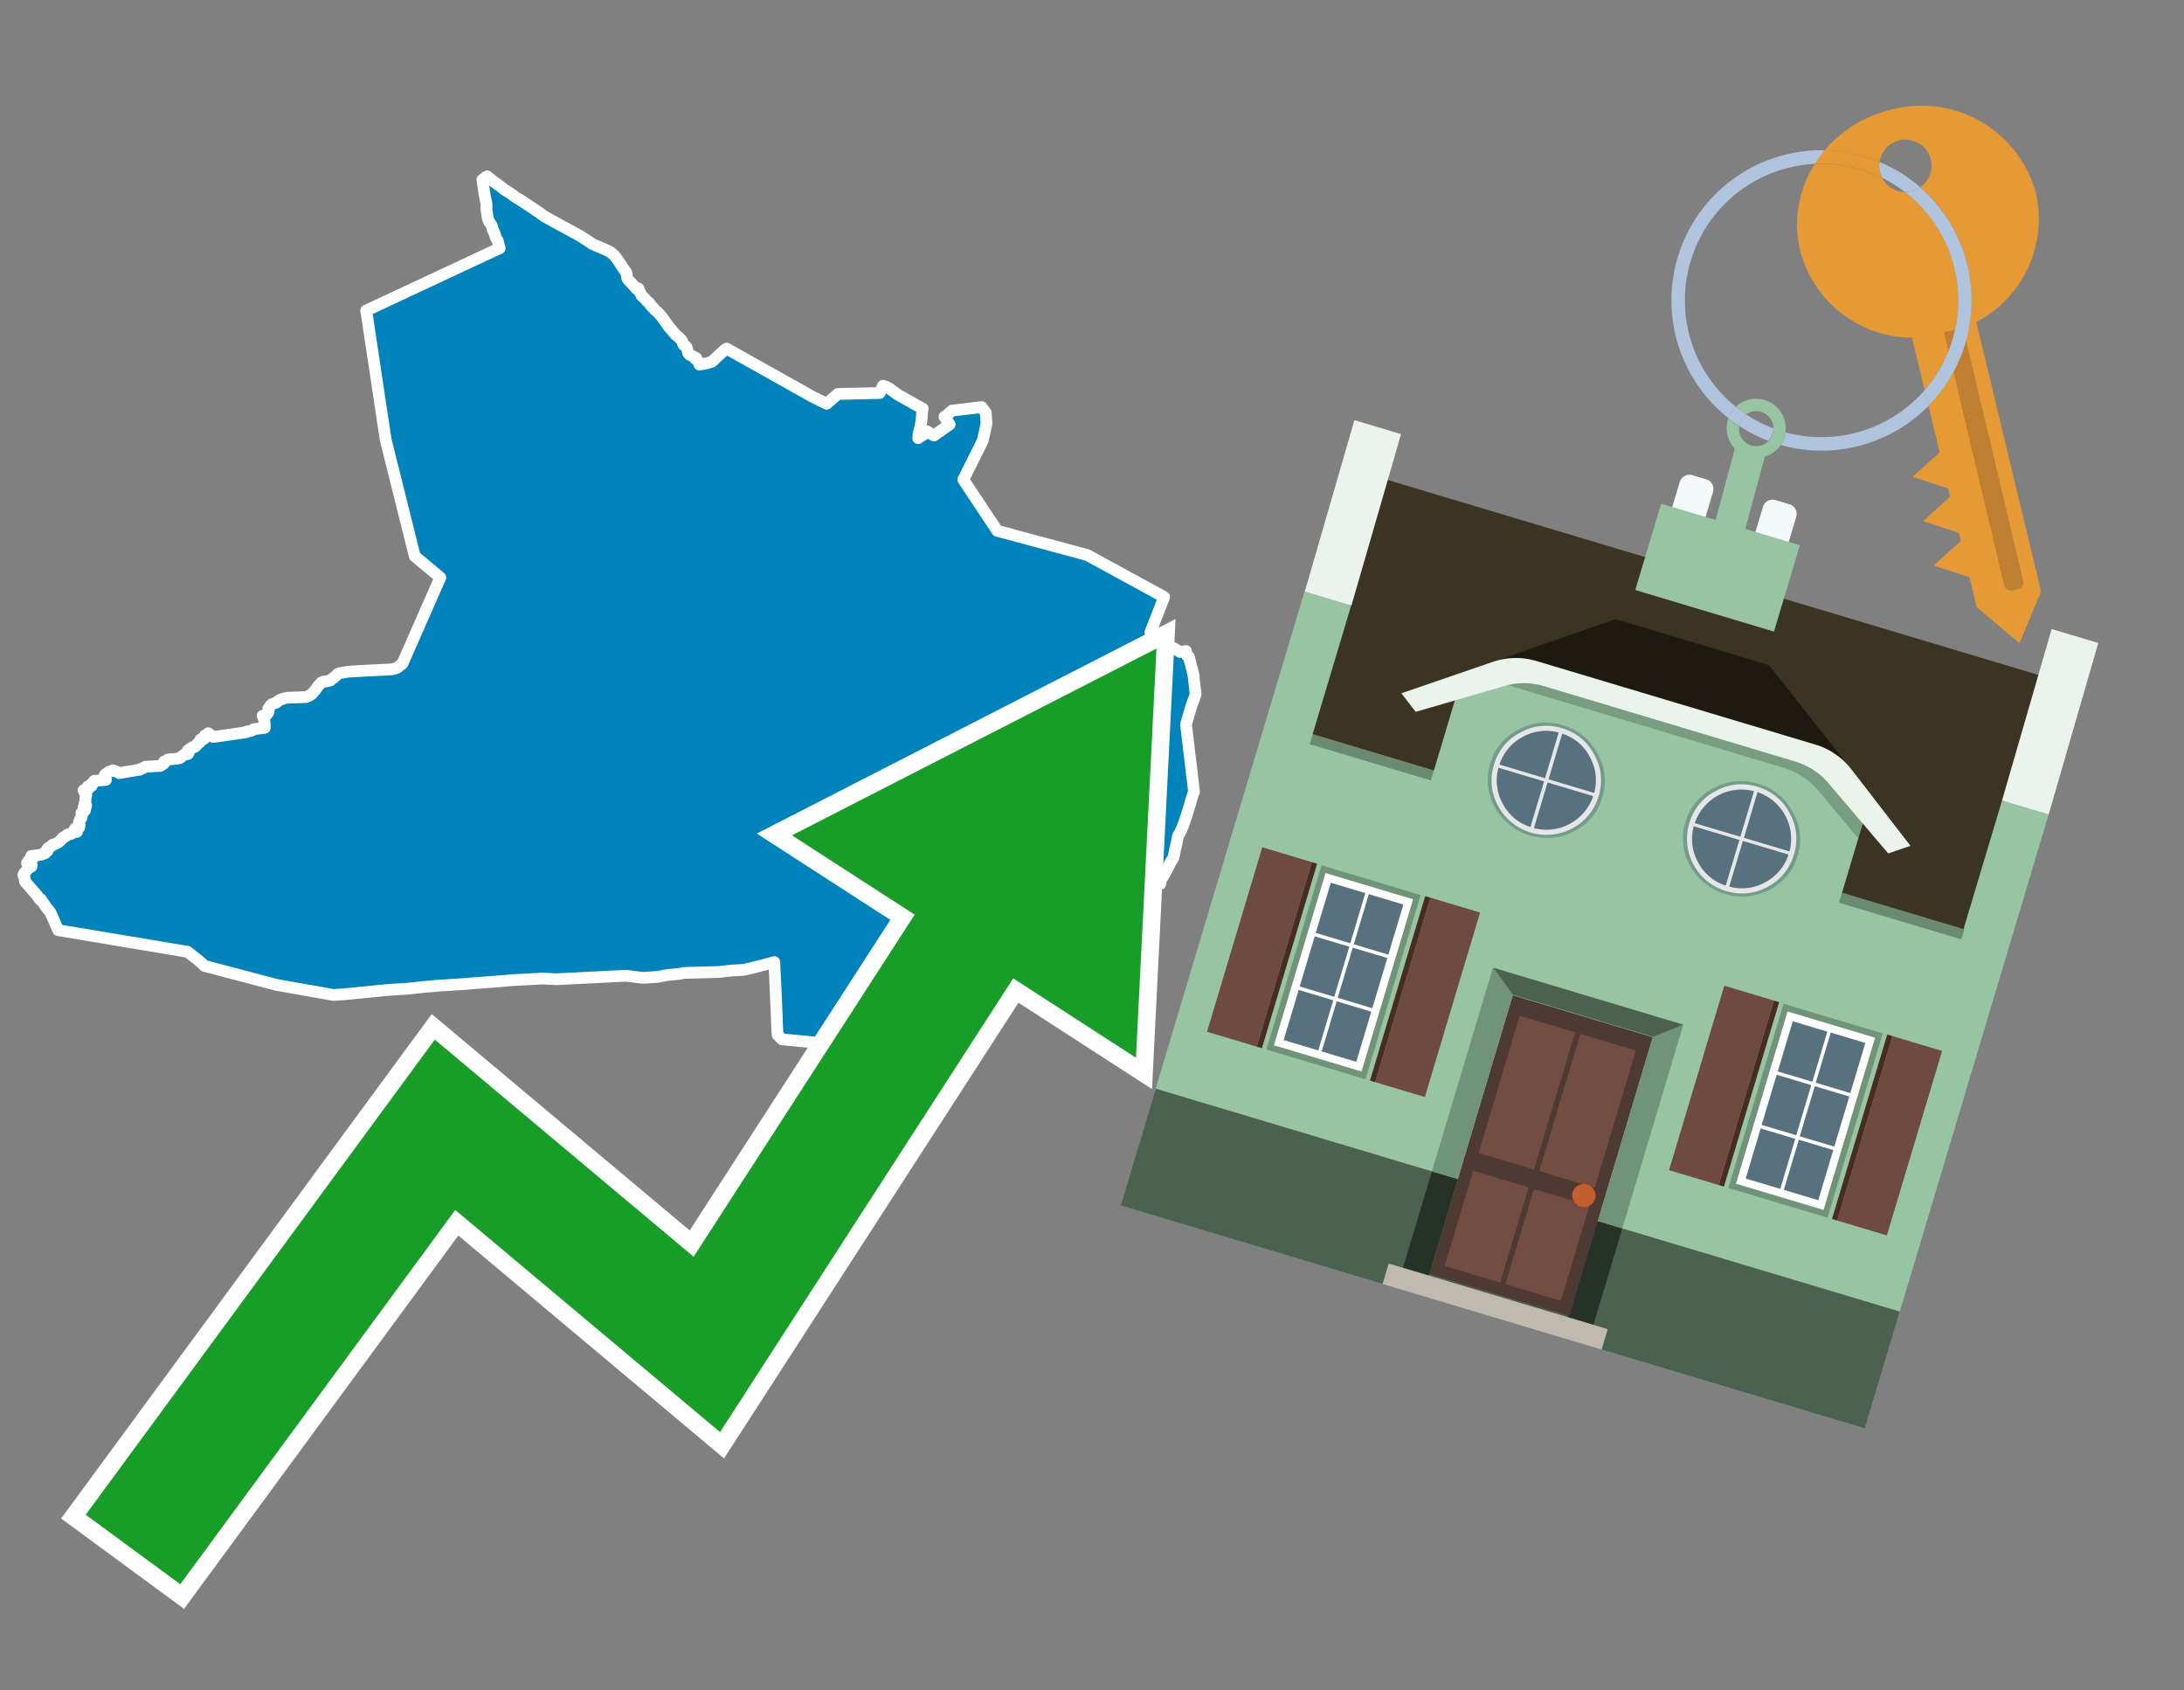
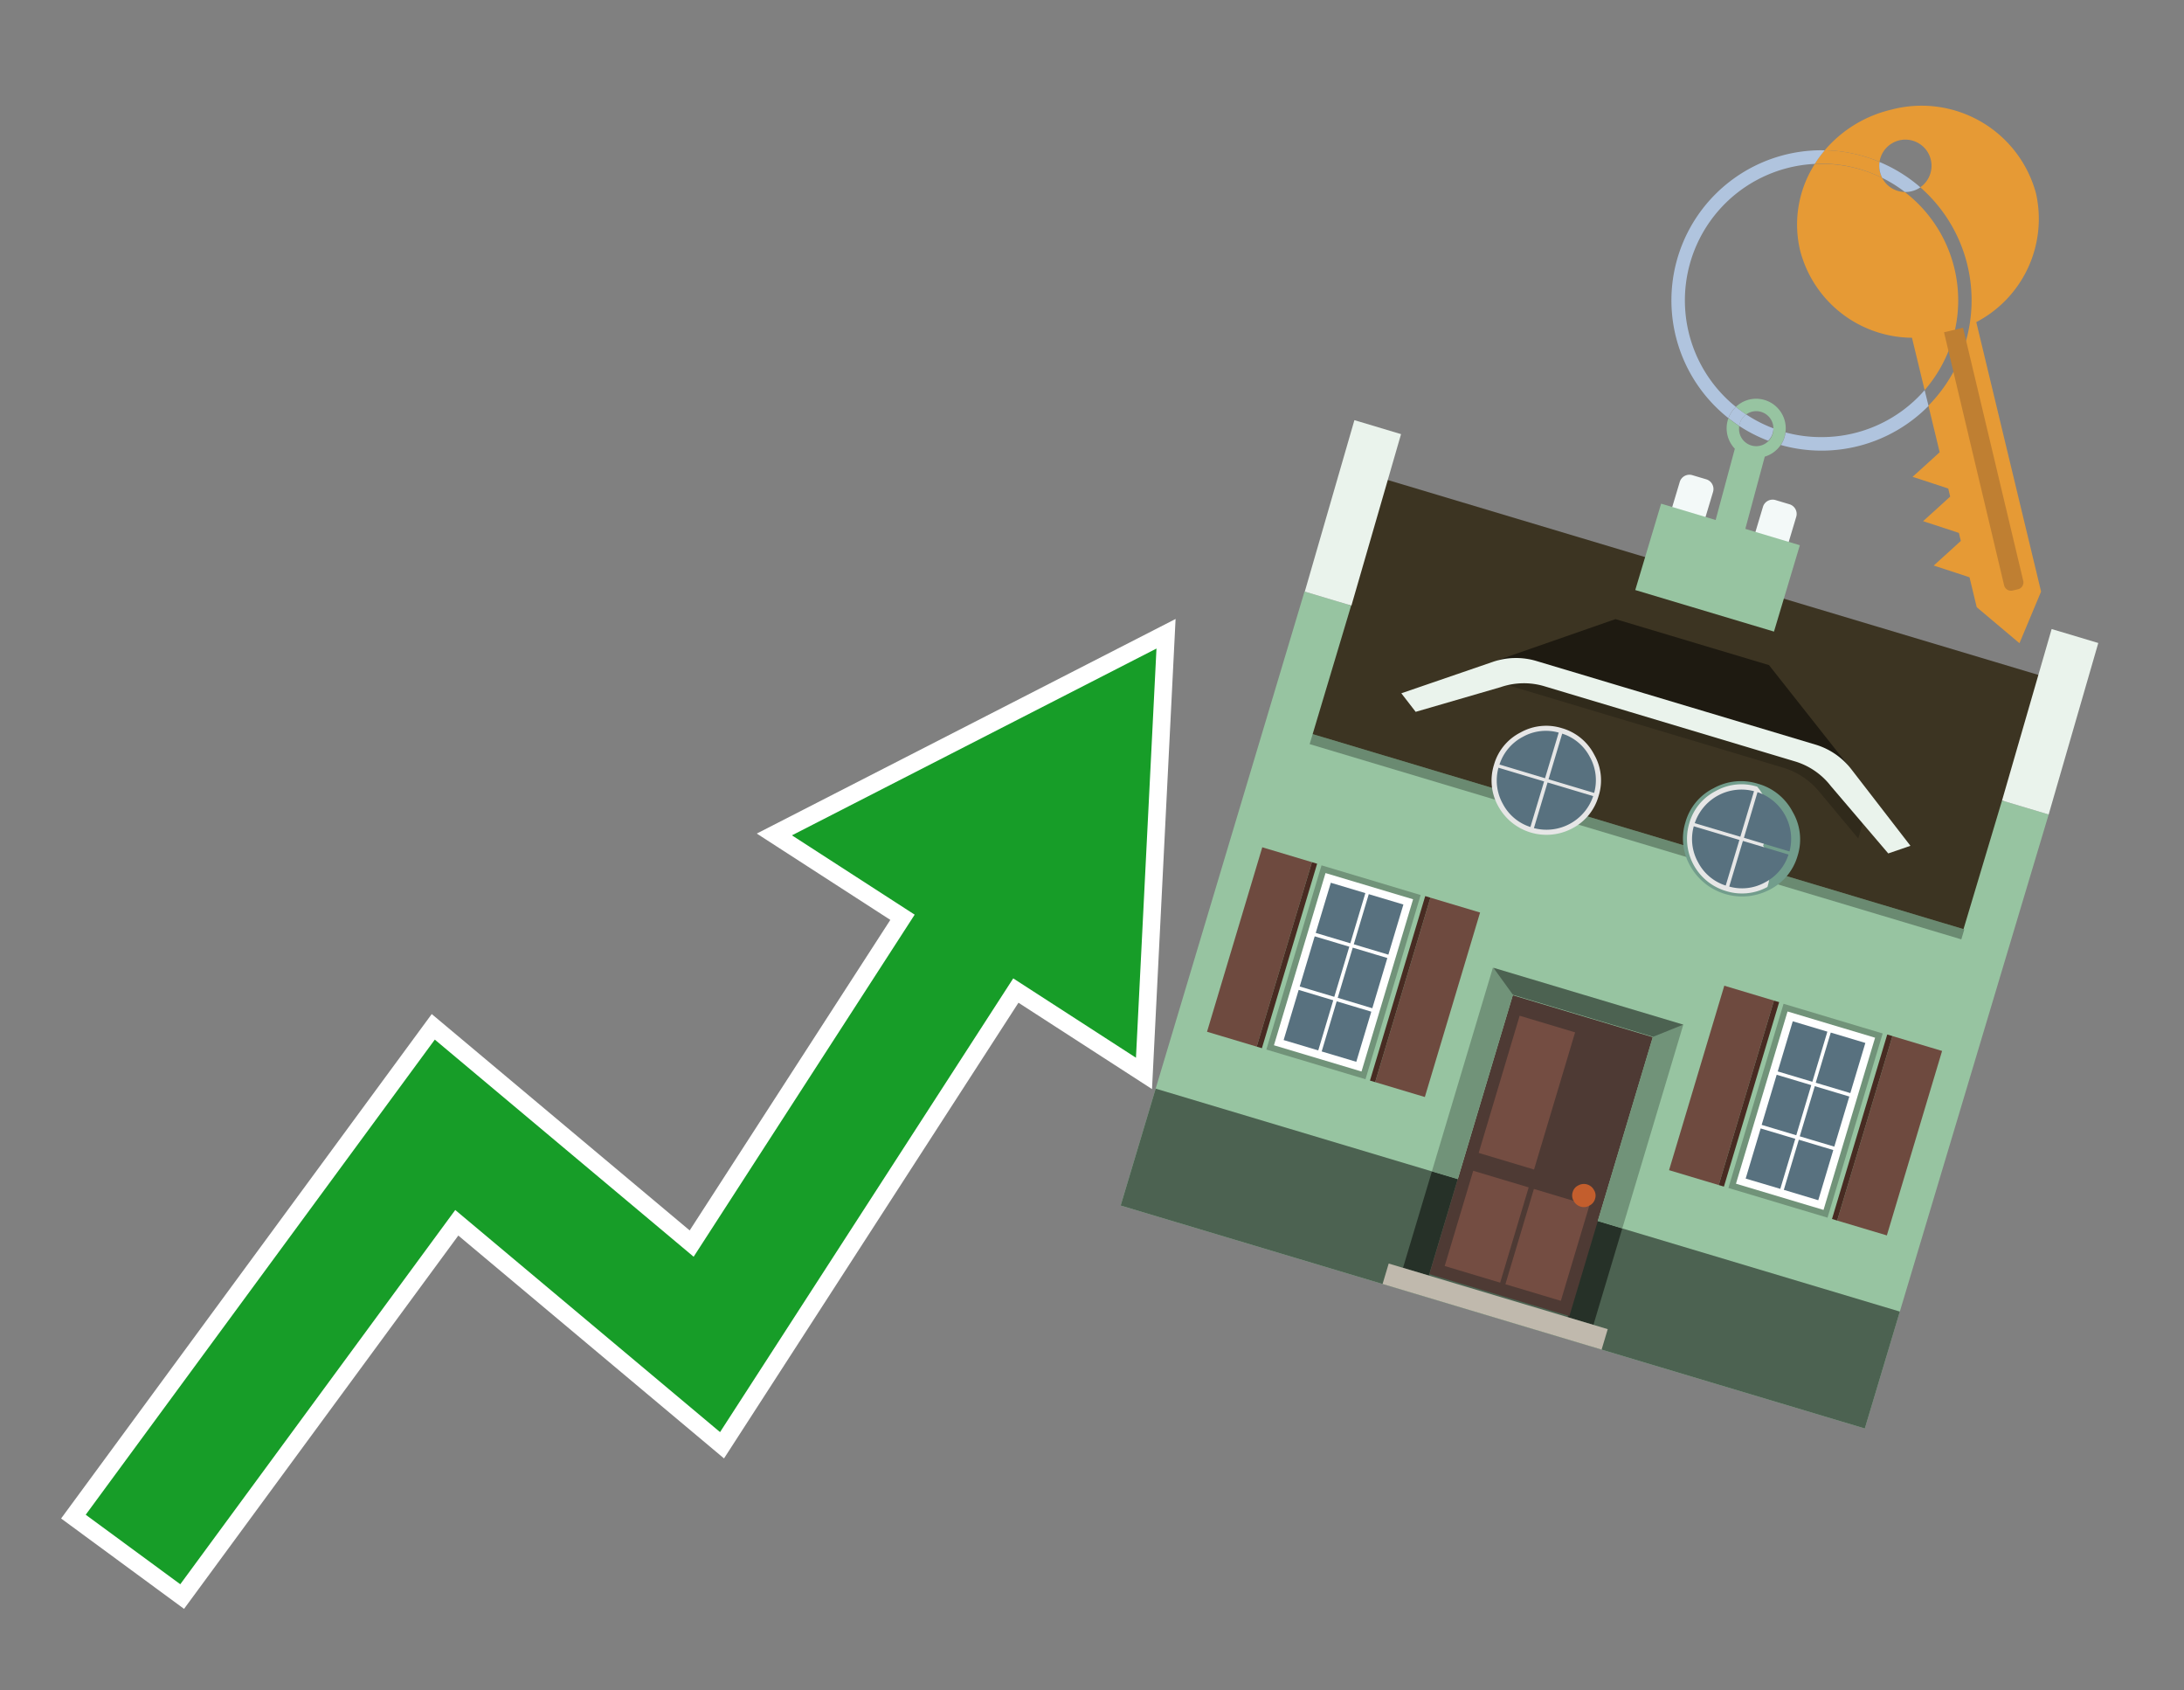
<svg xmlns="http://www.w3.org/2000/svg" id="Text" width="93.05" height="72" viewBox="0 0 93.05 72">
  <rect x="0" y="0" width="93.05" height="72" fill="#808080" stroke="none" />
-   <polygon points="4.64,32.87 4.77,32.84 4.81,32.81 5.04,32.9 5.08,32.93 5.97,32.78 5.98,32.75 6.1,32.72 6.13,32.69 6.19,32.66 6.84,32.62 6.86,32.59 6.93,32.56 6.98,32.53 6.99,32.5 6.98,32.47 6.99,32.44 7.09,32.41 7.13,32.38 7.15,32.35 7.49,32.32 7.66,32.29 7.71,32.26 7.76,32.21 7.79,32.18 7.84,32.15 8,32.12 8.03,32.09 8.02,32.06 8,32.02 7.99,31.99 8,31.96 8.1,31.93 8.12,31.9 8.13,31.87 8.17,31.84 8.31,31.81 8.34,31.78 8.37,31.75 8.38,31.71 8.41,31.68 8.47,31.65 8.51,31.62 8.52,31.59 8.54,31.56 8.53,31.53 8.54,31.5 8.7,31.47 8.71,31.44 8.71,31.36 8.72,31.33 8.85,31.29 8.86,31.26 8.87,31.23 9.09,31.39 10.49,31.19 10.51,31.16 10.69,31.13 10.78,31.09 10.8,31.06 11.28,31 11.28,30.95 11.28,30.9 11.28,30.82 11.27,30.77 11.27,30.72 11.26,30.68 11.25,30.64 11.23,30.6 11.22,30.55 11.19,30.49 11.31,30.45 11.38,30.42 11.4,30.39 11.42,30.36 11.44,30.32 11.45,30.29 11.44,30.26 11.43,30.22 11.43,30.18 11.52,30.07 11.53,30.04 11.57,30.01 11.62,29.98 11.74,29.94 11.8,29.91 11.85,29.86 11.91,29.82 11.98,29.79 12.1,29.75 12.23,29.72 13.04,29.69 13.15,29.65 13.19,29.62 13.3,29.55 13.32,29.52 13.35,29.48 13.39,29.44 13.43,29.4 13.47,29.34 13.5,29.3 13.54,29.24 13.57,29.2 13.6,29.17 13.63,29.14 13.66,29.11 13.69,29.07 13.75,29.04 13.97,29.01 14.08,28.98 14.1,28.95 14.13,28.92 14.19,28.89 14.23,28.86 14.26,28.83 14.31,28.79 14.36,28.73 14.4,28.7 14.48,28.67 14.65,28.64 14.84,28.61 15.5,28.57 16.11,28.54 16.69,28.51 16.82,28.48 16.91,28.45 16.95,28.42 16.99,28.39 17.02,28.36 17.06,28.33 17.14,28.28 18.76,24.6 17.67,23.69 16.43,18.72 15.66,13.6 15.6,13.23 21.29,10.57 21.27,10.5 21.25,10.44 21.22,10.31 21.21,10.27 21.2,10.24 21.13,10.13 21.12,10.1 21.07,9.94 21,9.79 20.96,9.64 20.93,9.57 20.87,9.49 20.84,9.45 20.8,9.35 20.78,9.28 20.76,9.14 20.73,8.96 20.72,8.91 20.73,8.85 20.73,8.75 20.72,8.66 20.71,8.59 20.66,8.37 20.59,7.91 20.55,7.66 20.65,7.58 20.7,7.54 20.76,7.51 20.89,7.62 20.99,7.7 21.14,7.81 21.32,7.94 21.39,8 21.48,8.07 21.69,8.2 21.83,8.3 21.97,8.4 22.17,8.52 23.01,9.08 23.18,9.21 23.49,9.38 23.78,9.54 24.7,10.04 25.16,10.34 25.23,10.39 25.81,10.64 26.01,10.74 26.06,10.78 26.19,10.9 26.35,11.12 26.6,11.5 26.67,11.59 26.68,11.62 26.7,11.66 26.71,11.78 26.72,11.84 26.73,11.87 26.75,11.9 27.14,12.32 27.2,12.29 27.23,12.38 27.25,12.43 27.3,12.51 27.34,12.6 27.45,12.7 27.49,12.74 27.57,12.83 27.66,12.9 27.69,12.94 27.72,13 27.74,13.03 27.82,13.1 27.9,13.2 28.05,13.33 28.18,13.48 28.22,13.53 28.49,13.91 28.73,14.19 28.78,14.25 28.81,14.28 28.91,14.36 29,14.45 29.04,14.49 29.06,14.53 29.08,14.58 29.09,14.62 29.12,14.68 29.16,14.72 29.23,14.76 29.25,14.79 29.29,14.91 29.31,15.02 29.33,15.05 29.38,15.11 29.48,15.16 29.58,15.21 29.66,15.25 29.63,15.29 29.67,15.32 29.78,15.43 29.79,15.5 29.8,15.53 30.13,15.47 30.34,15.4 30.9,14.88 30.96,14.85 34.6,16.89 35.22,17.2 35.7,16.78 37.48,16.74 37.62,16.43 37.77,16.48 37.88,16.54 38.25,16.81 38.68,17.05 39.01,17.24 39.14,17.31 39.31,17.4 39.29,17.52 39.28,17.64 39.27,17.82 39.25,17.98 39.21,18.19 39.13,18.49 39.14,18.52 39.12,18.66 39.46,18.44 39.49,18.37 39.79,18.55 40.46,18.08 40.24,17.75 40.31,17.71 40.56,17.49 41.82,17.34 42,17.58 42.03,18.04 41.87,18.77 41.04,20.43 42.49,22.61 46.32,23.64 49.6,25.43 49.01,26.94 49.07,26.97 49.1,27.01 49.13,27.06 49.16,27.16 49.18,27.19 49.27,27.23 49.36,27.29 49.46,27.33 49.5,27.36 49.58,27.42 49.71,27.48 49.82,27.52 49.91,27.56 50.17,27.7 50.28,27.77 50.53,27.73 50.54,27.82 50.57,27.91 50.59,27.94 50.65,27.98 50.67,28.03 50.67,28.09 50.69,28.12 50.85,28.76 50.94,29.58 50.75,30.1 50.53,30.86 50.87,33.7 50.87,33.73 50.84,33.79 50.75,34.08 50.67,34.36 50.65,34.42 50.61,34.56 50.48,34.96 50.41,35.15 50.31,35.39 50.26,35.49 50.19,35.6 50.13,35.9 49.99,36.54 49.88,36.71 49.74,36.99 49.65,37.17 49.5,37.42 49.46,37.49 49.43,37.65 49.35,37.62 49.25,37.59 48.77,37.71 48.43,37.86 48.36,37.89 48.05,37.92 47.6,37.95 47.56,37.98 47.11,38.01 46.4,38.04 44.19,37.78 41.61,37.83 40.03,40.6 39.47,40.32 36.98,42.24 35.76,44.4 35.7,44.5 33.32,44.27 33.13,44.08 33.1,43.56 33.1,43.44 33.03,41.82 32.99,40.98 32.69,41.06 31.99,41.24 31.68,41.31 31.16,41.34 30.89,41.37 30.63,41.4 29.16,41.44 28.94,41.48 28.43,41.53 28.01,41.61 27.39,41.65 26.66,41.56 23.71,41.71 23.12,41.68 21.8,41.75 21.49,41.78 20.3,41.87 19.67,41.92 18.73,41.98 18.02,42.04 17.39,42.11 16.48,42.17 14.66,42.35 14.21,42.38 11.78,41.95 8.71,41.14 8.6,41.03 8.46,40.91 8.39,40.85 8.27,40.76 7.99,40.54 2.48,39.62 2.39,39.42 2.21,39 2.15,38.87 2,38.68 1.94,38.6 1.88,38.51 1.74,38.3 1.71,38.33 1.62,38.2 1.6,38.17 1.58,38.14 1.06,37.54 1.06,37.45 1.04,37.38 1,37.29 1,37.26 1.02,37.21 1.1,37.12 1.14,37.07 1.15,37.04 1.28,36.94 1.34,36.91 1.35,36.88 1.35,36.85 1.17,36.79 1.15,36.76 1.21,36.67 1.24,36.64 1.37,36.61 1.38,36.58 1.34,36.5 1.33,36.46 1.67,36.42 1.79,36.39 1.93,36.34 1.92,36.31 1.93,36.28 2.02,36.25 2.01,36.2 2.02,36.16 2.04,36.13 2.08,36.1 2.15,36.07 2.23,36.01 2.24,35.98 2.36,35.95 2.53,35.85 2.58,35.79 2.62,35.76 2.65,35.71 2.68,35.68 2.77,35.64 2.87,35.55 3.03,35.52 3.09,35.46 3.28,35.43 3.2,35.36 3.18,35.32 3.2,35.29 3.38,35.24 3.39,35.12 3.37,35.08 3.36,35.05 3.37,35.01 3.4,34.91 3.43,34.88 3.47,34.84 3.47,34.8 3.47,34.76 3.49,34.73 3.5,34.7 3.49,34.66 3.47,34.63 3.62,34.52 3.63,34.49 3.57,34.46 3.56,34.39 3.67,34.33 3.67,34.29 3.6,34.26 3.64,34.11 3.64,33.99 3.67,33.91 3.67,33.86 3.56,33.66 3.76,33.61 3.75,33.58 3.76,33.55 3.74,33.5 3.91,33.47 3.89,33.44 3.88,33.4 3.96,33.36 3.99,33.33 3.99,33.29 4.01,33.26 4.51,33.22 4.51,33.19 4.47,33.15 4.45,33.1 4.46,33.07 4.47,33.04 4.47,33 " fill="#0083ba" stroke="#fff" stroke-linejoin="round" stroke-width="0.5" />
  <polygon points="49.272 27.624 33.741 35.58 38.97 38.959 29.553 53.529 18.525 44.281 3.652 64.518 7.681 67.479 19.396 51.538 30.678 60.999 43.169 41.673 48.398 45.053 49.272 27.624" fill="none" stroke="#fff" stroke-miterlimit="10" stroke-width="1.5" />
  <polygon points="49.272 27.624 33.741 35.58 38.97 38.959 29.553 53.529 18.525 44.281 3.652 64.518 7.681 67.479 19.396 51.538 30.678 60.999 43.169 41.673 48.398 45.053 49.272 27.624" fill="#179d28" />
  <path d="M80.19,7.577a1.16,1.16,0,0,1-.094-.251,1.114,1.114,0,0,1-.018-.429A6.367,6.367,0,0,0,77.743,6.4a5.269,5.269,0,0,0-.423.577c.1,0,.192-.007.288-.007A5.794,5.794,0,0,1,80.19,7.577Z" fill="#e69a35" />
  <path d="M77.608,6.4A6.394,6.394,0,0,0,73.64,17.81a1.26,1.26,0,0,1,.317-.48A5.821,5.821,0,0,1,77.32,6.981a5.269,5.269,0,0,1,.423-.577Z" fill="#b0c4de" />
  <path d="M84.2,13.72a4.962,4.962,0,0,0,2.545-5.48,5.047,5.047,0,0,0-6.179-3.566A5.322,5.322,0,0,0,77.743,6.4a6.367,6.367,0,0,1,2.335.493,1.114,1.114,0,1,1,1.736,1.084,6.392,6.392,0,0,1,.347,9.3l.479,1.985-.438.4-.716.648.92.3.6.2.082.341-.438.4-.716.648.92.3.605.2.082.341-.438.4-.716.649.92.3.605.2.307,1.274,1.821,1.534.921-2.2Z" fill="#e69a35" />
  <path d="M81.154,8.179a1.115,1.115,0,0,1-.964-.6,5.794,5.794,0,0,0-2.582-.6c-.1,0-.192,0-.288.007a4.783,4.783,0,0,0-.625,3.685,4.962,4.962,0,0,0,4.765,3.715L82,16.617a5.82,5.82,0,0,0-.846-8.438Z" fill="#e69a35" />
  <path d="M74.1,18.142a6.386,6.386,0,0,0,1.232.63.73.73,0,0,0,.224-.527h0a5.783,5.783,0,0,1-1.159-.593A.733.733,0,0,0,74.1,18.142Z" fill="#b0c4de" />
  <path d="M74.4,17.652q-.228-.152-.44-.322a1.26,1.26,0,0,0-.317.48c.148.117.3.228.46.332A.733.733,0,0,1,74.4,17.652Z" fill="#b0c4de" />
  <path d="M74.824,16.984a1.257,1.257,0,0,0-.867.346c.141.114.288.222.44.322a.731.731,0,0,1,1.159.593h0a.732.732,0,1,1-1.463,0,.7.7,0,0,1,.007-.1c-.158-.1-.312-.215-.46-.332a1.258,1.258,0,0,0,.273,1.3l-.979,3.635,1.275.341.98-3.639a1.266,1.266,0,0,0,.681-.5,1.249,1.249,0,0,0,.2-.538,1.328,1.328,0,0,0,.012-.168A1.262,1.262,0,0,0,74.824,16.984Z" fill="#97c4a1" />
  <path d="M85.974,25.1l-.226.053a.3.3,0,0,1-.362-.223l-2.56-10.777.81-.193L86.2,24.736A.3.3,0,0,1,85.974,25.1Z" fill="#bf7f32" />
  <path d="M80.1,7.326a1.16,1.16,0,0,0,.094.251,5.833,5.833,0,0,1,.964.6,1.137,1.137,0,0,0,.287-.031,1.108,1.108,0,0,0,.373-.167A6.371,6.371,0,0,0,80.078,6.9,1.114,1.114,0,0,0,80.1,7.326Z" fill="#b0c4de" />
  <path d="M77.608,18.618a5.836,5.836,0,0,1-1.534-.2,1.24,1.24,0,0,1-.2.537,6.4,6.4,0,0,0,6.291-1.666L82,16.617A5.807,5.807,0,0,1,77.608,18.618Z" fill="#b0c4de" />
-   <path d="M81.814,7.981a1.108,1.108,0,0,1-.373.167,1.137,1.137,0,0,1-.287.031A5.82,5.82,0,0,1,82,16.617l.161.667a6.392,6.392,0,0,0-.347-9.3Z" fill="#b0c4de" />
  <polygon points="83.79 39.753 55.78 31.364 58.988 20.404 86.964 28.783 83.79 39.753 83.79 39.753" fill="#3c3422" fill-rule="evenodd" />
  <polygon points="81.705 53.32 87.284 34.692 85.297 34.097 83.656 39.575 55.926 31.269 57.567 25.791 55.579 25.196 47.746 51.348 79.451 60.844 81.705 53.32" fill="#97c4a1" fill-rule="evenodd" />
  <rect x="69.522" y="21.148" width="0.444" height="28.983" transform="translate(15.592 92.226) rotate(-73.326)" opacity="0.3" />
  <polygon points="87.284 34.692 85.297 34.097 87.411 26.793 89.398 27.388 87.284 34.692 87.284 34.692" fill="#eaf3ec" fill-rule="evenodd" />
  <polygon points="57.578 25.794 55.591 25.199 57.705 17.896 59.692 18.491 57.578 25.794 57.578 25.794" fill="#eaf3ec" fill-rule="evenodd" />
  <polygon points="79.451 60.844 80.943 55.865 49.238 46.369 47.747 51.348 79.451 60.844 79.451 60.844" fill="#4c6251" fill-rule="evenodd" />
  <path d="M71.566,20.528l-.522,1.743,1.418.425.523-1.744a.432.432,0,0,0-.289-.536l-.593-.177A.431.431,0,0,0,71.566,20.528Z" fill="#f3f9f8" fill-rule="evenodd" />
  <path d="M75.111,21.589l-.522,1.743,1.418.425.522-1.743a.43.43,0,0,0-.289-.536l-.593-.178A.43.43,0,0,0,75.111,21.589Z" fill="#f3f9f8" fill-rule="evenodd" />
  <polygon points="75.368 28.329 68.829 26.37 63.807 28.121 78.733 32.591 75.368 28.329" fill="#1e1a11" />
-   <polygon points="78.248 32.422 64.442 28.287 62.236 28.998 60.064 36.247 77.453 41.455 79.651 34.116 78.248 32.422" fill="#97c4a1" />
  <path d="M77.74,32.516S65.088,28.725,65,28.7l-.938.43,11.892,3.562a3.175,3.175,0,0,1,1.532,1l1.685,2.02.327-1.09Z" fill-rule="evenodd" opacity="0.2" />
  <path d="M77.35,31.716,65.458,28.154a3.041,3.041,0,0,0-1.854.037l-3.9,1.339.611.79,3.626-1.054a3.045,3.045,0,0,1,1.855-.037l10.673,3.2A3.028,3.028,0,0,1,78,33.477l2.45,2.874.945-.325-2.518-3.26A3.036,3.036,0,0,0,77.35,31.716Z" fill="#eaf3ec" />
  <polygon points="76.683 23.223 70.773 21.453 69.671 25.132 75.581 26.902 76.683 23.223 76.683 23.223" fill="#97c4a1" fill-rule="evenodd" />
  <g id="Symbol_9_0_Layer2_0_MEMBER_8_MEMBER_21_MEMBER_0_FILL" data-name="Symbol 9 0 Layer2 0 MEMBER 8 MEMBER 21 MEMBER 0 FILL">
-     <path d="M66.584,30.892a2.39,2.39,0,0,0-1.891.189,2.317,2.317,0,0,0-1.2,1.448A2.345,2.345,0,0,0,63.7,34.4a2.528,2.528,0,0,0,3.367,1.008,2.339,2.339,0,0,0,1.2-1.447,2.313,2.313,0,0,0-.208-1.87A2.394,2.394,0,0,0,66.584,30.892Z" fill="#729d8c" />
-   </g>
+     </g>
  <g id="Symbol_9_0_Layer2_0_MEMBER_8_MEMBER_21_MEMBER_1_FILL" data-name="Symbol 9 0 Layer2 0 MEMBER 8 MEMBER 21 MEMBER 1 FILL">
    <path d="M66.547,31.016a2.241,2.241,0,0,0-1.769.185,2.213,2.213,0,0,0-1.127,1.376,2.239,2.239,0,0,0,.185,1.768,2.341,2.341,0,0,0,3.145.942,2.234,2.234,0,0,0,1.126-1.376,2.207,2.207,0,0,0-.185-1.768A2.237,2.237,0,0,0,66.547,31.016Z" fill="#e6e6e6" />
  </g>
  <g id="Symbol_9_0_Layer2_0_MEMBER_8_MEMBER_21_MEMBER_2_MEMBER_0_FILL" data-name="Symbol 9 0 Layer2 0 MEMBER 8 MEMBER 21 MEMBER 2 MEMBER 0 FILL">
    <path d="M65.787,33.284,63.843,32.7a2.036,2.036,0,0,0,.186,1.539,2.015,2.015,0,0,0,1.175.986Z" fill="#58717f" />
  </g>
  <g id="Symbol_9_0_Layer2_0_MEMBER_8_MEMBER_21_MEMBER_2_MEMBER_1_FILL" data-name="Symbol 9 0 Layer2 0 MEMBER 8 MEMBER 21 MEMBER 2 MEMBER 1 FILL">
    <path d="M65.827,33.148l.582-1.944a2.01,2.01,0,0,0-1.523.178,2.037,2.037,0,0,0-1,1.183Z" fill="#58717f" />
  </g>
  <g id="Symbol_9_0_Layer2_0_MEMBER_8_MEMBER_21_MEMBER_2_MEMBER_2_FILL" data-name="Symbol 9 0 Layer2 0 MEMBER 8 MEMBER 21 MEMBER 2 MEMBER 2 FILL">
    <path d="M67.878,33.91l-1.943-.582-.582,1.944a2.1,2.1,0,0,0,2.525-1.362Z" fill="#58717f" />
  </g>
  <g id="Symbol_9_0_Layer2_0_MEMBER_8_MEMBER_21_MEMBER_2_MEMBER_3_FILL" data-name="Symbol 9 0 Layer2 0 MEMBER 8 MEMBER 21 MEMBER 2 MEMBER 3 FILL">
    <path d="M66.558,31.249l-.582,1.943,1.943.582a2.031,2.031,0,0,0-.186-1.539A2.009,2.009,0,0,0,66.558,31.249Z" fill="#58717f" />
  </g>
  <g id="Symbol_9_0_Layer2_0_MEMBER_8_MEMBER_21_MEMBER_0_FILL-2" data-name="Symbol 9 0 Layer2 0 MEMBER 8 MEMBER 21 MEMBER 0 FILL">
    <path d="M74.9,33.384a2.4,2.4,0,0,0-1.891.189,2.316,2.316,0,0,0-1.2,1.448,2.341,2.341,0,0,0,.209,1.87A2.527,2.527,0,0,0,75.387,37.9a2.345,2.345,0,0,0,1.2-1.447,2.314,2.314,0,0,0-.209-1.87A2.389,2.389,0,0,0,74.9,33.384Z" fill="#729d8c" />
  </g>
  <g id="Symbol_9_0_Layer2_0_MEMBER_8_MEMBER_21_MEMBER_1_FILL-2" data-name="Symbol 9 0 Layer2 0 MEMBER 8 MEMBER 21 MEMBER 1 FILL">
-     <path d="M74.867,33.508a2.239,2.239,0,0,0-1.768.185,2.21,2.21,0,0,0-1.127,1.376,2.316,2.316,0,0,0,1.564,2.883,2.261,2.261,0,0,0,1.765-.173A2.237,2.237,0,0,0,76.428,36.4a2.209,2.209,0,0,0-.185-1.769A2.239,2.239,0,0,0,74.867,33.508Z" fill="#e6e6e6" />
+     <path d="M74.867,33.508a2.239,2.239,0,0,0-1.768.185,2.21,2.21,0,0,0-1.127,1.376,2.316,2.316,0,0,0,1.564,2.883,2.261,2.261,0,0,0,1.765-.173a2.209,2.209,0,0,0-.185-1.769A2.239,2.239,0,0,0,74.867,33.508Z" fill="#e6e6e6" />
  </g>
  <g id="Symbol_9_0_Layer2_0_MEMBER_8_MEMBER_21_MEMBER_2_MEMBER_0_FILL-2" data-name="Symbol 9 0 Layer2 0 MEMBER 8 MEMBER 21 MEMBER 2 MEMBER 0 FILL">
    <path d="M74.107,35.776l-1.943-.582a2.031,2.031,0,0,0,.186,1.539,2.009,2.009,0,0,0,1.175.986Z" fill="#58717f" />
  </g>
  <g id="Symbol_9_0_Layer2_0_MEMBER_8_MEMBER_21_MEMBER_2_MEMBER_1_FILL-2" data-name="Symbol 9 0 Layer2 0 MEMBER 8 MEMBER 21 MEMBER 2 MEMBER 1 FILL">
    <path d="M74.148,35.64,74.73,33.7a2.1,2.1,0,0,0-2.525,1.362Z" fill="#58717f" />
  </g>
  <g id="Symbol_9_0_Layer2_0_MEMBER_8_MEMBER_21_MEMBER_2_MEMBER_2_FILL-2" data-name="Symbol 9 0 Layer2 0 MEMBER 8 MEMBER 21 MEMBER 2 MEMBER 2 FILL">
    <path d="M76.2,36.4l-1.943-.582-.582,1.944a2.015,2.015,0,0,0,1.523-.178A2.036,2.036,0,0,0,76.2,36.4Z" fill="#58717f" />
  </g>
  <g id="Symbol_9_0_Layer2_0_MEMBER_8_MEMBER_21_MEMBER_2_MEMBER_3_FILL-2" data-name="Symbol 9 0 Layer2 0 MEMBER 8 MEMBER 21 MEMBER 2 MEMBER 3 FILL">
    <path d="M74.879,33.741,74.3,35.684l1.943.582a2.1,2.1,0,0,0-1.361-2.525Z" fill="#58717f" />
  </g>
  <polygon points="51.426 43.946 53.542 44.58 55.896 36.723 53.78 36.089 51.426 43.946 51.426 43.946" fill="#6e4a3f" fill-rule="evenodd" />
  <polygon points="53.542 44.58 53.764 44.647 56.117 36.789 55.896 36.723 53.542 44.58 53.542 44.58" fill="#482b22" fill-rule="evenodd" />
  <polygon points="60.706 46.726 58.59 46.092 60.943 38.235 63.059 38.868 60.706 46.726 60.706 46.726" fill="#6e4a3f" fill-rule="evenodd" />
  <polygon points="58.59 46.092 58.368 46.026 60.722 38.168 60.943 38.235 58.59 46.092 58.59 46.092" fill="#482b22" fill-rule="evenodd" />
  <rect x="53.146" y="39.209" width="8.19" height="4.408" transform="translate(1.145 84.365) rotate(-73.326)" fill="#719379" />
  <polygon points="60.205 38.304 56.474 37.187 54.277 44.522 58.008 45.639 60.205 38.304 60.205 38.304" fill="#fff" fill-rule="evenodd" />
  <path d="M59.792,38.527l-.64,2.136-1.474-.442.639-2.135,1.475.441Zm-1.621-.485-.64,2.136-1.474-.442L56.7,37.6l1.474.442Zm-2.158,1.84,1.475.441-.64,2.136-1.474-.441.639-2.136Zm-.683,2.282,1.474.441-.639,2.136L54.69,44.3l.64-2.135Zm.981,2.621.639-2.136,1.475.442-.64,2.135-1.474-.441Zm2.158-1.84L56.994,42.5l.64-2.136,1.474.442-.639,2.136Z" fill="#58717f" fill-rule="evenodd" />
  <polygon points="80.39 52.621 78.274 51.988 80.628 44.13 82.743 44.764 80.39 52.621 80.39 52.621" fill="#6e4a3f" fill-rule="evenodd" />
  <polygon points="78.274 51.988 78.053 51.921 80.406 44.064 80.628 44.13 78.274 51.988 78.274 51.988" fill="#482b22" fill-rule="evenodd" />
  <polygon points="71.111 49.842 73.227 50.476 75.58 42.619 73.464 41.985 71.111 49.842 71.111 49.842" fill="#6e4a3f" fill-rule="evenodd" />
  <polygon points="73.227 50.476 73.448 50.542 75.802 42.685 75.58 42.619 73.227 50.476 73.227 50.476" fill="#482b22" fill-rule="evenodd" />
  <rect x="72.83" y="45.105" width="8.19" height="4.408" transform="translate(9.534 107.426) rotate(-73.326)" fill="#719379" />
  <polygon points="76.159 43.083 79.889 44.2 77.692 51.535 73.962 50.418 76.159 43.083 76.159 43.083" fill="#fff" fill-rule="evenodd" />
  <path d="M76.381,43.5l1.475.442-.64,2.135-1.475-.441.64-2.136ZM78,43.981l1.474.442-.64,2.136-1.474-.442L78,43.981Zm.791,2.724-.64,2.135L76.679,48.4l.64-2.136,1.474.442Zm-.684,2.282-.639,2.135L76,50.68l.64-2.135,1.474.442Zm-2.26,1.65L74.375,50.2l.639-2.135,1.475.441-.64,2.136Zm-.791-2.724.64-2.135,1.474.441-.639,2.136-1.475-.442Z" fill="#58717f" fill-rule="evenodd" />
  <polygon points="67.888 56.431 69.118 52.323 68.019 51.994 66.789 56.102 67.888 56.431 67.888 56.431" fill="#263128" fill-rule="evenodd" />
  <polygon points="60.877 54.331 62.108 50.223 61.007 49.894 59.776 54.002 60.877 54.331 60.877 54.331" fill="#263128" fill-rule="evenodd" />
  <g id="Symbol_9_0_Layer2_0_MEMBER_8_MEMBER_12_MEMBER_0_FILL" data-name="Symbol 9 0 Layer2 0 MEMBER 8 MEMBER 12 MEMBER 0 FILL">
    <path d="M70.418,44.178l-5.965-1.786L60.9,54.27l5.964,1.786Z" fill="#4e3a34" />
  </g>
  <g id="Symbol_9_0_Layer2_0_MEMBER_8_MEMBER_12_MEMBER_1_MEMBER_0_FILL" data-name="Symbol 9 0 Layer2 0 MEMBER 8 MEMBER 12 MEMBER 1 MEMBER 0 FILL">
    <path d="M65.358,49.815l1.75-5.843-2.363-.708L63,49.107Z" fill="#744d42" />
  </g>
  <g id="Symbol_9_0_Layer2_0_MEMBER_8_MEMBER_12_MEMBER_1_MEMBER_1_FILL" data-name="Symbol 9 0 Layer2 0 MEMBER 8 MEMBER 12 MEMBER 1 MEMBER 1 FILL">
-     <path d="M67.331,44.039l-1.75,5.842,2.364.708,1.75-5.842Z" fill="#744d42" />
-   </g>
+     </g>
  <g id="Symbol_9_0_Layer2_0_MEMBER_8_MEMBER_12_MEMBER_2_MEMBER_0_FILL" data-name="Symbol 9 0 Layer2 0 MEMBER 8 MEMBER 12 MEMBER 2 MEMBER 0 FILL">
    <path d="M63.915,54.633l1.215-4.058-2.363-.707-1.215,4.057Z" fill="#744d42" />
  </g>
  <g id="Symbol_9_0_Layer2_0_MEMBER_8_MEMBER_12_MEMBER_2_MEMBER_1_FILL" data-name="Symbol 9 0 Layer2 0 MEMBER 8 MEMBER 12 MEMBER 2 MEMBER 1 FILL">
    <path d="M66.5,55.407l1.215-4.057-2.363-.708L64.138,54.7Z" fill="#744d42" />
  </g>
  <g id="Symbol_9_0_Layer2_0_MEMBER_8_MEMBER_13_FILL" data-name="Symbol 9 0 Layer2 0 MEMBER 8 MEMBER 13 FILL">
    <path d="M67.959,51.058a.439.439,0,0,0-.045-.367.487.487,0,0,0-.669-.2.445.445,0,0,0-.239.282.457.457,0,0,0,.041.378.481.481,0,0,0,.293.242.459.459,0,0,0,.377-.042A.453.453,0,0,0,67.959,51.058Z" fill="#c35e2d" />
  </g>
  <g id="Symbol_9_0_Layer2_0_MEMBER_8_MEMBER_14_FILL" data-name="Symbol 9 0 Layer2 0 MEMBER 8 MEMBER 14 FILL">
    <path d="M64.557,42.047l-.951-.833-2.6,8.68,1.1.329Z" fill="#719379" />
  </g>
  <g id="Symbol_9_0_Layer2_0_MEMBER_8_MEMBER_15_FILL" data-name="Symbol 9 0 Layer2 0 MEMBER 8 MEMBER 15 FILL">
    <path d="M71.718,43.643l-1.2.19L68.072,52.01l1.046.313Z" fill="#719379" />
  </g>
  <g id="Symbol_9_0_Layer2_0_MEMBER_8_MEMBER_16_FILL" data-name="Symbol 9 0 Layer2 0 MEMBER 8 MEMBER 16 FILL">
    <path d="M63.627,41.22l.836,1.156,5.961,1.786,1.294-.519Z" fill="#4c6251" />
  </g>
  <polygon points="58.905 54.69 59.166 53.819 68.498 56.614 68.237 57.485 58.905 54.69 58.905 54.69" fill="#c0b9ad" fill-rule="evenodd" />
</svg>